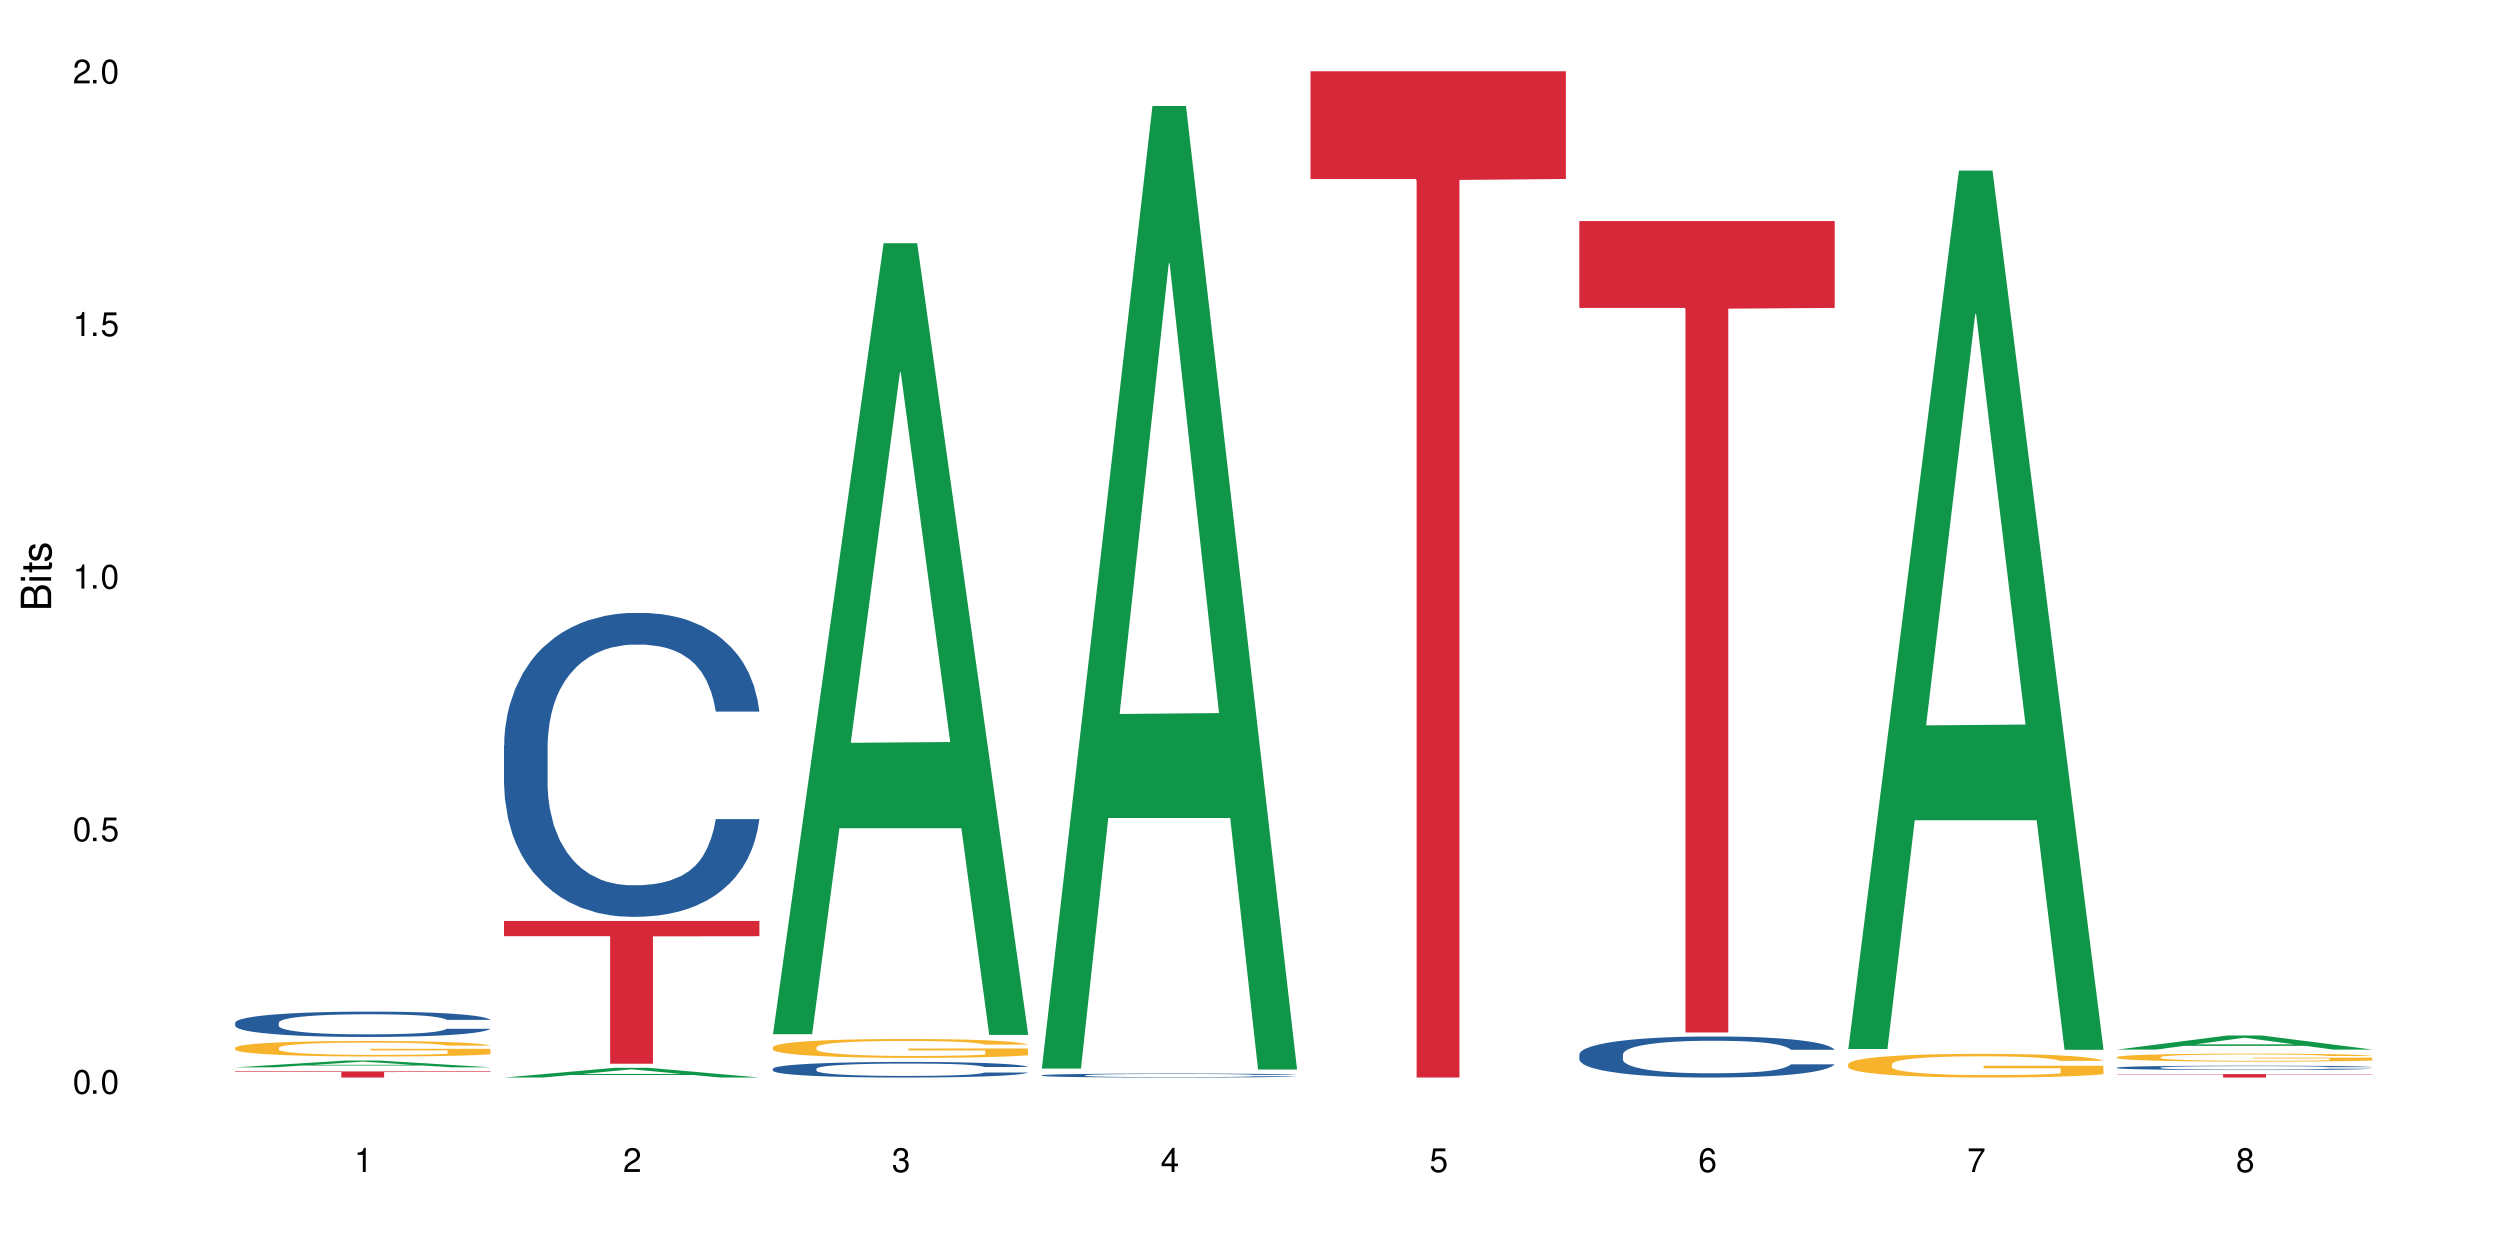
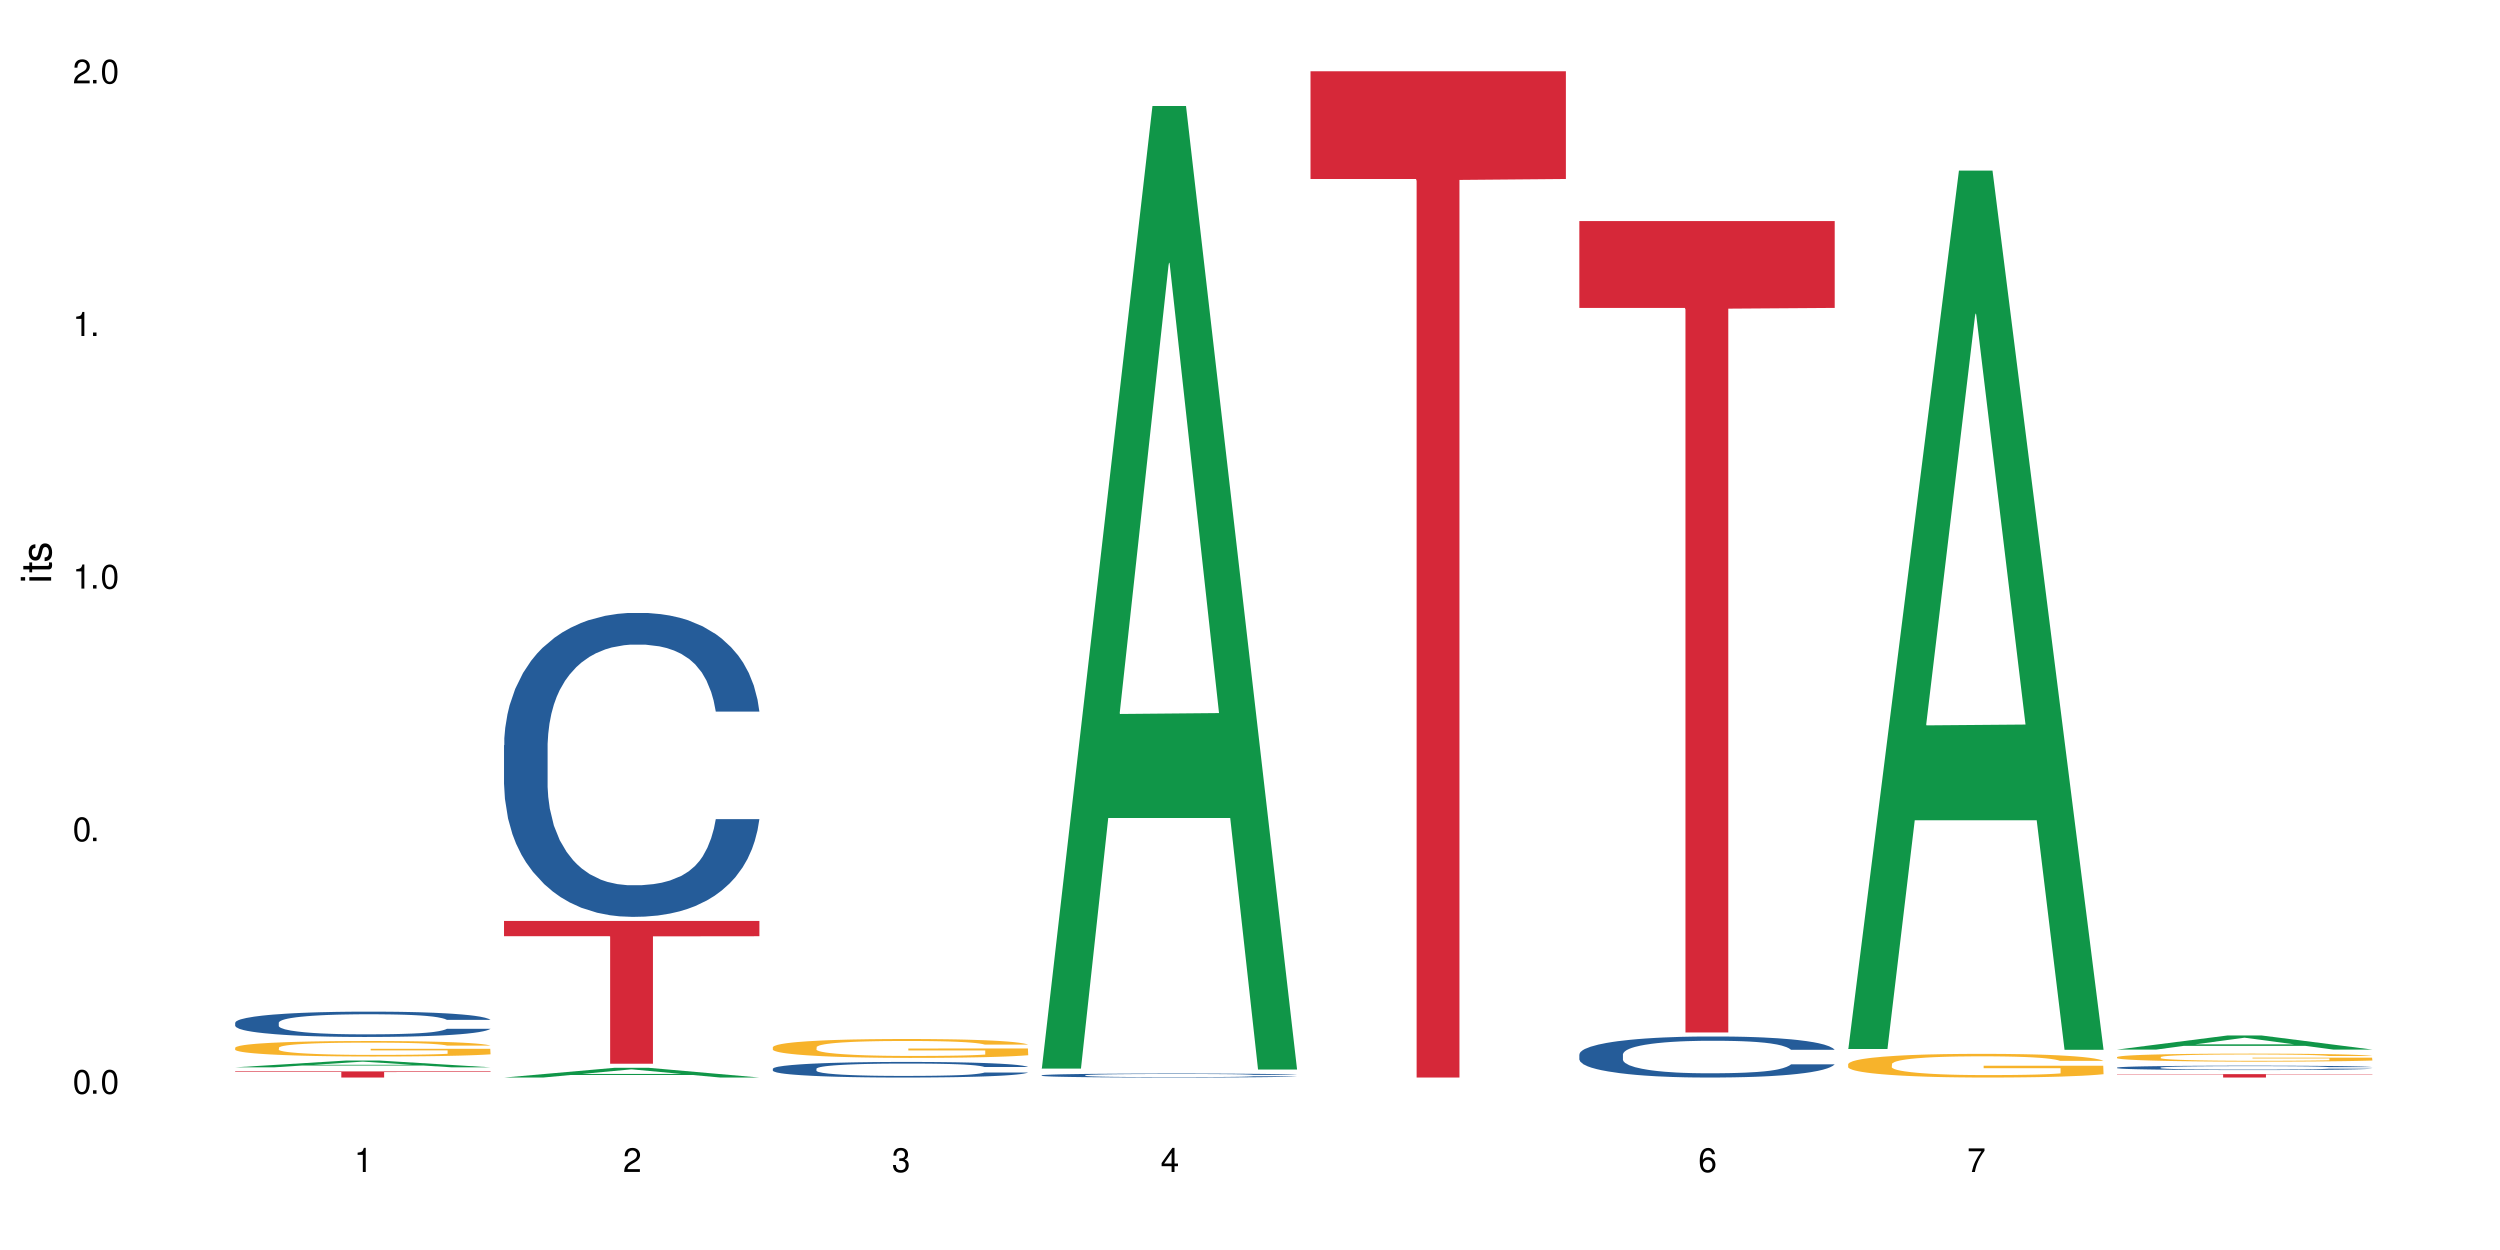
<svg xmlns="http://www.w3.org/2000/svg" xmlns:xlink="http://www.w3.org/1999/xlink" width="720" height="360" viewBox="0 0 720 360">
  <defs>
    <g>
      <g id="glyph-0-0">
</g>
      <g id="glyph-0-1">
        <path d="M 2.641 -6.938 C 2 -6.938 1.422 -6.656 1.078 -6.172 C 0.641 -5.562 0.406 -4.641 0.406 -3.359 C 0.406 -1.016 1.188 0.219 2.641 0.219 C 4.078 0.219 4.859 -1.016 4.859 -3.297 C 4.859 -4.641 4.656 -5.547 4.203 -6.172 C 3.844 -6.656 3.281 -6.938 2.641 -6.938 Z M 2.641 -6.188 C 3.547 -6.188 4 -5.25 4 -3.375 C 4 -1.406 3.562 -0.484 2.625 -0.484 C 1.734 -0.484 1.281 -1.438 1.281 -3.344 C 1.281 -5.25 1.734 -6.188 2.641 -6.188 Z M 2.641 -6.188 " />
      </g>
      <g id="glyph-0-2">
        <path d="M 1.828 -1 L 0.828 -1 L 0.828 0 L 1.828 0 Z M 1.828 -1 " />
      </g>
      <g id="glyph-0-3">
-         <path d="M 4.562 -6.797 L 1.062 -6.797 L 0.547 -3.094 L 1.328 -3.094 C 1.719 -3.562 2.047 -3.734 2.578 -3.734 C 3.484 -3.734 4.062 -3.109 4.062 -2.094 C 4.062 -1.125 3.484 -0.531 2.578 -0.531 C 1.828 -0.531 1.375 -0.906 1.188 -1.672 L 0.328 -1.672 C 0.453 -1.109 0.547 -0.844 0.75 -0.594 C 1.125 -0.078 1.828 0.219 2.594 0.219 C 3.969 0.219 4.922 -0.781 4.922 -2.219 C 4.922 -3.562 4.031 -4.484 2.719 -4.484 C 2.25 -4.484 1.859 -4.359 1.469 -4.062 L 1.734 -5.969 L 4.562 -5.969 Z M 4.562 -6.797 " />
-       </g>
+         </g>
      <g id="glyph-0-4">
        <path d="M 2.484 -4.938 L 2.484 0 L 3.328 0 L 3.328 -6.938 L 2.766 -6.938 C 2.469 -5.875 2.281 -5.734 0.984 -5.562 L 0.984 -4.938 Z M 2.484 -4.938 " />
      </g>
      <g id="glyph-0-5">
        <path d="M 4.859 -0.828 L 1.281 -0.828 C 1.359 -1.406 1.672 -1.781 2.5 -2.281 L 3.469 -2.828 C 4.406 -3.344 4.906 -4.062 4.906 -4.906 C 4.906 -5.484 4.672 -6.031 4.266 -6.406 C 3.859 -6.766 3.375 -6.938 2.719 -6.938 C 1.859 -6.938 1.219 -6.625 0.844 -6.031 C 0.609 -5.672 0.5 -5.234 0.484 -4.531 L 1.328 -4.531 C 1.359 -5.016 1.406 -5.281 1.531 -5.516 C 1.75 -5.938 2.188 -6.203 2.703 -6.203 C 3.469 -6.203 4.031 -5.641 4.031 -4.891 C 4.031 -4.344 3.719 -3.859 3.125 -3.516 L 2.234 -3 C 0.812 -2.172 0.406 -1.531 0.328 -0.016 L 4.859 -0.016 Z M 4.859 -0.828 " />
      </g>
      <g id="glyph-0-6">
        <path d="M 2.125 -3.188 L 2.578 -3.188 C 3.5 -3.188 3.984 -2.766 3.984 -1.922 C 3.984 -1.062 3.469 -0.531 2.594 -0.531 C 1.656 -0.531 1.203 -1 1.156 -2.016 L 0.312 -2.016 C 0.344 -1.453 0.438 -1.094 0.609 -0.781 C 0.953 -0.109 1.625 0.219 2.547 0.219 C 3.953 0.219 4.859 -0.625 4.859 -1.938 C 4.859 -2.828 4.516 -3.297 3.703 -3.594 C 4.344 -3.844 4.656 -4.328 4.656 -5.031 C 4.656 -6.219 3.875 -6.938 2.578 -6.938 C 1.203 -6.938 0.484 -6.172 0.453 -4.703 L 1.297 -4.703 C 1.312 -5.125 1.344 -5.359 1.453 -5.578 C 1.641 -5.969 2.062 -6.203 2.594 -6.203 C 3.344 -6.203 3.797 -5.75 3.797 -5 C 3.797 -4.516 3.609 -4.219 3.25 -4.047 C 3.016 -3.953 2.703 -3.922 2.125 -3.906 Z M 2.125 -3.188 " />
      </g>
      <g id="glyph-0-7">
        <path d="M 3.141 -1.672 L 3.141 0 L 3.984 0 L 3.984 -1.672 L 4.984 -1.672 L 4.984 -2.438 L 3.984 -2.438 L 3.984 -6.938 L 3.359 -6.938 L 0.266 -2.578 L 0.266 -1.672 Z M 3.141 -2.438 L 1 -2.438 L 3.141 -5.5 Z M 3.141 -2.438 " />
      </g>
      <g id="glyph-0-8">
        <path d="M 4.781 -5.125 C 4.609 -6.266 3.891 -6.938 2.844 -6.938 C 2.094 -6.938 1.422 -6.578 1.031 -5.953 C 0.594 -5.266 0.406 -4.422 0.406 -3.172 C 0.406 -2 0.578 -1.25 0.984 -0.641 C 1.359 -0.078 1.953 0.219 2.703 0.219 C 3.984 0.219 4.922 -0.75 4.922 -2.094 C 4.922 -3.375 4.062 -4.281 2.844 -4.281 C 2.172 -4.281 1.641 -4.031 1.281 -3.516 C 1.281 -5.234 1.828 -6.188 2.797 -6.188 C 3.391 -6.188 3.797 -5.797 3.938 -5.125 Z M 2.734 -3.531 C 3.547 -3.531 4.062 -2.953 4.062 -2.031 C 4.062 -1.156 3.484 -0.531 2.703 -0.531 C 1.922 -0.531 1.328 -1.188 1.328 -2.078 C 1.328 -2.938 1.906 -3.531 2.734 -3.531 Z M 2.734 -3.531 " />
      </g>
      <g id="glyph-0-9">
        <path d="M 4.984 -6.797 L 0.438 -6.797 L 0.438 -5.969 L 4.109 -5.969 C 2.5 -3.656 1.828 -2.234 1.328 0 L 2.219 0 C 2.594 -2.172 3.453 -4.047 4.984 -6.094 Z M 4.984 -6.797 " />
      </g>
      <g id="glyph-0-10">
-         <path d="M 3.75 -3.656 C 4.469 -4.094 4.688 -4.438 4.688 -5.078 C 4.688 -6.172 3.844 -6.938 2.641 -6.938 C 1.438 -6.938 0.594 -6.172 0.594 -5.094 C 0.594 -4.438 0.812 -4.094 1.516 -3.656 C 0.734 -3.266 0.359 -2.703 0.359 -1.922 C 0.359 -0.656 1.281 0.219 2.641 0.219 C 3.984 0.219 4.922 -0.656 4.922 -1.922 C 4.922 -2.703 4.531 -3.266 3.75 -3.656 Z M 2.641 -6.188 C 3.359 -6.188 3.812 -5.75 3.812 -5.062 C 3.812 -4.406 3.344 -3.984 2.641 -3.984 C 1.922 -3.984 1.453 -4.406 1.453 -5.078 C 1.453 -5.75 1.922 -6.188 2.641 -6.188 Z M 2.641 -3.266 C 3.484 -3.266 4.062 -2.719 4.062 -1.906 C 4.062 -1.078 3.484 -0.531 2.625 -0.531 C 1.797 -0.531 1.219 -1.094 1.219 -1.906 C 1.219 -2.719 1.781 -3.266 2.641 -3.266 Z M 2.641 -3.266 " />
-       </g>
+         </g>
      <g id="glyph-1-0">
</g>
      <g id="glyph-1-1">
-         <path d="M 0 -0.953 L 0 -4.891 C 0 -5.719 -0.234 -6.344 -0.734 -6.797 C -1.188 -7.234 -1.812 -7.469 -2.5 -7.469 C -3.547 -7.469 -4.188 -7 -4.625 -5.875 C -4.984 -6.688 -5.625 -7.094 -6.531 -7.094 C -7.172 -7.094 -7.734 -6.859 -8.141 -6.391 C -8.562 -5.922 -8.75 -5.344 -8.75 -4.5 L -8.75 -0.953 Z M -4.984 -2.062 L -7.766 -2.062 L -7.766 -4.219 C -7.766 -4.844 -7.688 -5.203 -7.453 -5.5 C -7.219 -5.812 -6.859 -5.969 -6.375 -5.969 C -5.891 -5.969 -5.531 -5.812 -5.297 -5.5 C -5.062 -5.203 -4.984 -4.844 -4.984 -4.219 Z M -0.984 -2.062 L -4 -2.062 L -4 -4.781 C -4 -5.766 -3.438 -6.359 -2.484 -6.359 C -1.547 -6.359 -0.984 -5.766 -0.984 -4.781 Z M -0.984 -2.062 " />
-       </g>
+         </g>
      <g id="glyph-1-2">
        <path d="M -6.281 -1.797 L -6.281 -0.797 L 0 -0.797 L 0 -1.797 Z M -8.75 -1.797 L -8.75 -0.797 L -7.484 -0.797 L -7.484 -1.797 Z M -8.75 -1.797 " />
      </g>
      <g id="glyph-1-3">
        <path d="M -6.281 -3.047 L -6.281 -2.016 L -8.016 -2.016 L -8.016 -1.016 L -6.281 -1.016 L -6.281 -0.172 L -5.469 -0.172 L -5.469 -1.016 L -0.719 -1.016 C -0.078 -1.016 0.281 -1.453 0.281 -2.234 C 0.281 -2.5 0.25 -2.719 0.188 -3.047 L -0.641 -3.047 C -0.609 -2.906 -0.594 -2.766 -0.594 -2.562 C -0.594 -2.141 -0.719 -2.016 -1.156 -2.016 L -5.469 -2.016 L -5.469 -3.047 Z M -6.281 -3.047 " />
      </g>
      <g id="glyph-1-4">
        <path d="M -4.531 -5.25 C -5.766 -5.25 -6.469 -4.422 -6.469 -2.969 C -6.469 -1.516 -5.719 -0.562 -4.547 -0.562 C -3.562 -0.562 -3.094 -1.062 -2.734 -2.562 L -2.516 -3.484 C -2.344 -4.188 -2.094 -4.469 -1.641 -4.469 C -1.047 -4.469 -0.641 -3.875 -0.641 -3 C -0.641 -2.453 -0.797 -2 -1.062 -1.75 C -1.25 -1.594 -1.422 -1.531 -1.875 -1.469 L -1.875 -0.406 C -0.422 -0.453 0.281 -1.266 0.281 -2.922 C 0.281 -4.5 -0.5 -5.516 -1.719 -5.516 C -2.656 -5.516 -3.172 -4.984 -3.469 -3.734 L -3.703 -2.766 C -3.891 -1.953 -4.156 -1.609 -4.594 -1.609 C -5.188 -1.609 -5.547 -2.125 -5.547 -2.938 C -5.547 -3.75 -5.203 -4.172 -4.531 -4.203 Z M -4.531 -5.25 " />
      </g>
    </g>
  </defs>
  <rect x="-72" y="-36" width="864" height="432" fill="rgb(100%, 100%, 100%)" fill-opacity="1" />
  <path fill-rule="nonzero" fill="rgb(6.275%, 58.824%, 28.235%)" fill-opacity="1" d="M 67.73 307.387 L 67.809 307.387 L 99.637 305.438 L 109.301 305.438 L 141.281 307.391 L 130.047 307.391 L 122.031 306.879 L 86.906 306.879 L 79.047 307.387 L 67.73 307.387 L 90.285 306.668 L 118.809 306.668 L 104.586 305.758 L 104.43 305.754 L 104.27 305.762 L 90.207 306.668 L 90.285 306.668 Z M 67.73 307.387 " />
  <path fill-rule="nonzero" fill="rgb(14.51%, 36.078%, 60%)" fill-opacity="1" d="M 67.73 294.527 L 67.82 294.52 L 67.82 294.359 L 68.09 294.109 L 68.719 293.789 L 69.344 293.566 L 70.961 293.176 L 73.203 292.793 L 75.535 292.5 L 77.238 292.328 L 78.766 292.195 L 82.262 291.949 L 84.504 291.82 L 86.926 291.707 L 89.887 291.594 L 92.039 291.527 L 96.883 291.422 L 100.469 291.375 L 103.25 291.355 L 109.262 291.355 L 112.848 291.383 L 115.449 291.414 L 118.32 291.469 L 120.742 291.527 L 124.957 291.676 L 128.727 291.863 L 130.43 291.969 L 133.121 292.176 L 135.184 292.375 L 136.617 292.547 L 138.234 292.793 L 139.668 293.094 L 140.746 293.434 L 141.281 293.723 L 128.727 293.723 L 128.098 293.453 L 127.379 293.25 L 126.035 292.977 L 124.688 292.781 L 122.805 292.59 L 121.102 292.461 L 118.77 292.336 L 116.707 292.254 L 114.555 292.195 L 112.488 292.156 L 108.543 292.113 L 103.969 292.113 L 102.266 292.129 L 98.766 292.184 L 96.883 292.227 L 94.191 292.32 L 92.309 292.41 L 90.066 292.543 L 88.539 292.656 L 86.656 292.828 L 85.312 292.98 L 83.785 293.203 L 82.891 293.367 L 82.082 293.555 L 81.363 293.773 L 80.828 294.008 L 80.469 294.254 L 80.289 294.496 L 80.289 295.527 L 80.469 295.77 L 80.918 296.047 L 82.082 296.453 L 83.785 296.809 L 85.762 297.086 L 87.645 297.289 L 88.719 297.379 L 90.156 297.488 L 92.398 297.621 L 95.629 297.754 L 97.512 297.809 L 100.383 297.859 L 103.34 297.887 L 107.289 297.887 L 110.785 297.859 L 113.117 297.828 L 115.539 297.773 L 118.859 297.66 L 120.922 297.555 L 122.715 297.426 L 124.062 297.301 L 124.957 297.195 L 126.305 296.988 L 127.379 296.762 L 128.188 296.527 L 128.727 296.301 L 141.281 296.301 L 140.746 296.566 L 139.938 296.828 L 139.129 297.02 L 137.875 297.254 L 136.441 297.461 L 134.375 297.695 L 132.672 297.848 L 130.43 298.016 L 128.367 298.141 L 126.125 298.254 L 122.805 298.387 L 120.652 298.453 L 118.32 298.516 L 115.539 298.566 L 112.043 298.613 L 108.273 298.641 L 104.777 298.648 L 101.008 298.633 L 98.227 298.605 L 94.551 298.547 L 89.977 298.426 L 86.656 298.301 L 84.055 298.172 L 81.812 298.039 L 79.301 297.859 L 76.074 297.566 L 74.098 297.34 L 72.754 297.152 L 71.23 296.895 L 70.152 296.66 L 68.898 296.289 L 68 295.812 L 67.73 295.449 Z M 67.73 294.527 " />
  <path fill-rule="nonzero" fill="rgb(96.863%, 70.196%, 16.863%)" fill-opacity="1" d="M 67.73 301.723 L 67.82 301.719 L 67.82 301.637 L 68.18 301.453 L 69.078 301.199 L 70.242 300.992 L 71.5 300.832 L 72.305 300.746 L 73.652 300.621 L 74.816 300.531 L 77.777 300.348 L 81.543 300.18 L 83.609 300.105 L 85.941 300.035 L 89.258 299.957 L 90.785 299.93 L 95.449 299.863 L 100.738 299.824 L 106.57 299.812 L 109.262 299.816 L 112.938 299.832 L 117.961 299.875 L 120.832 299.918 L 123.074 299.957 L 125.406 300.012 L 128.277 300.094 L 130.969 300.191 L 133.121 300.289 L 135.273 300.41 L 137.066 300.539 L 138.594 300.684 L 139.938 300.855 L 140.746 300.996 L 141.281 301.141 L 128.816 301.141 L 128.098 300.996 L 127.289 300.887 L 125.945 300.754 L 124.598 300.656 L 123.254 300.578 L 120.742 300.473 L 118.59 300.406 L 115.898 300.348 L 113.297 300.312 L 110.336 300.289 L 108.543 300.281 L 103.789 300.281 L 99.484 300.309 L 96.973 300.34 L 95.18 300.375 L 92.668 300.434 L 91.141 300.484 L 90.246 300.516 L 87.555 300.645 L 85.762 300.758 L 84.773 300.836 L 83.52 300.957 L 82.621 301.066 L 81.633 301.23 L 81.098 301.352 L 80.379 301.629 L 80.289 302.363 L 80.559 302.52 L 81.098 302.684 L 81.812 302.832 L 82.891 302.988 L 83.965 303.105 L 85.852 303.266 L 87.465 303.371 L 88.719 303.438 L 91.141 303.551 L 92.129 303.586 L 94.461 303.66 L 96.883 303.715 L 99.844 303.766 L 102.086 303.789 L 105.672 303.809 L 110.246 303.809 L 115.629 303.785 L 119.039 303.754 L 121.371 303.719 L 122.895 303.691 L 124.777 303.648 L 126.125 303.605 L 127.379 303.562 L 128.906 303.492 L 128.906 302.52 L 106.75 302.516 L 106.75 302.059 L 141.195 302.055 L 141.281 303.648 L 139.398 303.758 L 137.066 303.863 L 134.824 303.945 L 132.492 304.016 L 129.176 304.09 L 126.484 304.141 L 122.355 304.199 L 118.59 304.234 L 114.645 304.258 L 111.145 304.27 L 107.02 304.273 L 103.34 304.266 L 99.395 304.242 L 96.254 304.211 L 93.383 304.168 L 90.516 304.117 L 86.926 304.031 L 84.594 303.961 L 82.172 303.875 L 79.75 303.773 L 77.598 303.664 L 76.164 303.578 L 74.727 303.48 L 73.203 303.359 L 71.766 303.219 L 70.691 303.094 L 69.703 302.949 L 68.988 302.816 L 68.27 302.633 L 67.91 302.484 L 67.73 302.359 Z M 67.73 301.723 " />
  <path fill-rule="nonzero" fill="rgb(83.922%, 15.686%, 22.353%)" fill-opacity="1" d="M 67.73 308.555 L 141.281 308.555 L 141.281 308.742 L 110.629 308.746 L 110.629 310.332 L 98.297 310.332 L 98.297 308.746 L 98.117 308.742 L 67.73 308.742 Z M 67.73 308.555 " />
  <path fill-rule="nonzero" fill="rgb(6.275%, 58.824%, 28.235%)" fill-opacity="1" d="M 145.156 310.328 L 145.234 310.328 L 177.059 307.52 L 186.723 307.52 L 218.707 310.332 L 207.469 310.332 L 199.453 309.598 L 164.328 309.598 L 156.469 310.328 L 145.156 310.328 L 167.707 309.297 L 196.23 309.293 L 182.008 307.98 L 181.852 307.977 L 181.695 307.984 L 167.629 309.293 L 167.707 309.297 Z M 145.156 310.328 " />
  <path fill-rule="nonzero" fill="rgb(14.51%, 36.078%, 60%)" fill-opacity="1" d="M 145.156 214.629 L 145.242 214.547 L 145.242 212.629 L 145.512 209.59 L 146.141 205.75 L 146.77 203.109 L 148.383 198.391 L 150.625 193.828 L 152.957 190.309 L 154.664 188.23 L 156.188 186.629 L 159.684 183.672 L 161.93 182.148 L 164.352 180.789 L 167.309 179.43 L 169.461 178.629 L 174.305 177.352 L 177.895 176.789 L 180.676 176.551 L 186.684 176.551 L 190.273 176.871 L 192.875 177.27 L 195.742 177.91 L 198.164 178.629 L 202.383 180.391 L 206.148 182.629 L 207.852 183.91 L 210.543 186.391 L 212.605 188.789 L 214.043 190.871 L 215.656 193.828 L 217.094 197.43 L 218.168 201.508 L 218.707 204.949 L 206.148 204.949 L 205.52 201.75 L 204.805 199.27 L 203.457 195.988 L 202.113 193.668 L 200.23 191.352 L 198.523 189.828 L 196.191 188.309 L 194.129 187.352 L 191.977 186.629 L 189.914 186.148 L 185.969 185.672 L 181.391 185.672 L 179.688 185.832 L 176.191 186.469 L 174.305 187.031 L 171.613 188.148 L 169.73 189.191 L 167.488 190.789 L 165.965 192.148 L 164.082 194.23 L 162.734 196.07 L 161.211 198.711 L 160.312 200.711 L 159.508 202.949 L 158.789 205.59 L 158.25 208.391 L 157.891 211.348 L 157.711 214.23 L 157.711 226.629 L 157.891 229.508 L 158.34 232.867 L 159.508 237.746 L 161.211 241.988 L 163.184 245.348 L 165.066 247.746 L 166.145 248.867 L 167.578 250.148 L 169.82 251.746 L 173.051 253.348 L 174.934 253.988 L 177.805 254.625 L 180.766 254.945 L 184.711 254.945 L 188.211 254.625 L 190.543 254.227 L 192.965 253.586 L 196.281 252.227 L 198.344 250.945 L 200.141 249.426 L 201.484 247.906 L 202.383 246.629 L 203.727 244.148 L 204.805 241.426 L 205.609 238.629 L 206.148 235.906 L 218.707 235.906 L 218.168 239.109 L 217.359 242.227 L 216.555 244.547 L 215.297 247.348 L 213.863 249.828 L 211.801 252.625 L 210.094 254.465 L 207.852 256.465 L 205.789 257.988 L 203.547 259.348 L 200.23 260.945 L 198.074 261.746 L 195.742 262.465 L 192.965 263.105 L 189.465 263.668 L 185.699 263.984 L 182.199 264.066 L 178.434 263.906 L 175.652 263.586 L 171.973 262.867 L 167.398 261.426 L 164.082 259.906 L 161.48 258.387 L 159.238 256.785 L 156.727 254.625 L 153.496 251.105 L 151.523 248.387 L 150.176 246.148 L 148.652 243.027 L 147.574 240.227 L 146.32 235.746 L 145.422 230.066 L 145.156 225.668 Z M 145.156 214.629 " />
  <path fill-rule="nonzero" fill="rgb(83.922%, 15.686%, 22.353%)" fill-opacity="1" d="M 145.156 265.23 L 218.707 265.23 L 218.707 269.633 L 188.051 269.672 L 188.051 306.355 L 175.719 306.355 L 175.719 269.711 L 175.539 269.633 L 145.156 269.633 Z M 145.156 265.23 " />
-   <path fill-rule="nonzero" fill="rgb(6.275%, 58.824%, 28.235%)" fill-opacity="1" d="M 222.578 297.852 L 222.656 297.641 L 254.48 70.043 L 264.148 70.043 L 296.129 298.066 L 284.895 298.066 L 276.879 238.547 L 241.75 238.547 L 233.895 297.852 L 222.578 297.852 L 245.129 213.922 L 273.656 213.707 L 259.434 107.297 L 259.273 107.082 L 259.117 107.727 L 245.051 213.707 L 245.129 213.922 Z M 222.578 297.852 " />
  <path fill-rule="nonzero" fill="rgb(14.51%, 36.078%, 60%)" fill-opacity="1" d="M 222.578 307.793 L 222.668 307.789 L 222.668 307.691 L 222.938 307.535 L 223.562 307.34 L 224.191 307.203 L 225.809 306.961 L 228.051 306.727 L 230.383 306.547 L 232.086 306.438 L 233.609 306.355 L 237.109 306.203 L 239.352 306.125 L 241.773 306.059 L 244.734 305.988 L 246.887 305.945 L 251.73 305.879 L 255.316 305.852 L 258.098 305.84 L 264.109 305.84 L 267.695 305.855 L 270.297 305.875 L 273.168 305.91 L 275.59 305.945 L 279.805 306.035 L 283.57 306.152 L 285.277 306.219 L 287.969 306.344 L 290.031 306.469 L 291.465 306.574 L 293.082 306.727 L 294.516 306.91 L 295.59 307.121 L 296.129 307.297 L 283.57 307.297 L 282.945 307.133 L 282.227 307.004 L 280.883 306.836 L 279.535 306.719 L 277.652 306.598 L 275.949 306.52 L 273.617 306.441 L 271.551 306.395 L 269.398 306.355 L 267.336 306.332 L 263.391 306.309 L 258.816 306.309 L 257.109 306.316 L 253.613 306.348 L 251.73 306.379 L 249.039 306.434 L 247.156 306.488 L 244.914 306.57 L 243.387 306.641 L 241.504 306.746 L 240.16 306.84 L 238.633 306.977 L 237.738 307.078 L 236.93 307.195 L 236.211 307.328 L 235.672 307.473 L 235.316 307.625 L 235.137 307.773 L 235.137 308.41 L 235.316 308.559 L 235.762 308.73 L 236.93 308.98 L 238.633 309.199 L 240.605 309.371 L 242.492 309.496 L 243.566 309.551 L 245.004 309.617 L 247.246 309.699 L 250.473 309.781 L 252.355 309.816 L 255.227 309.848 L 258.188 309.863 L 262.133 309.863 L 265.633 309.848 L 267.965 309.828 L 270.387 309.793 L 273.707 309.723 L 275.77 309.66 L 277.562 309.582 L 278.906 309.504 L 279.805 309.438 L 281.148 309.309 L 282.227 309.172 L 283.035 309.027 L 283.57 308.887 L 296.129 308.887 L 295.59 309.051 L 294.785 309.211 L 293.977 309.332 L 292.723 309.473 L 291.285 309.602 L 289.223 309.746 L 287.52 309.84 L 285.277 309.941 L 283.215 310.02 L 280.973 310.09 L 277.652 310.172 L 275.5 310.215 L 273.168 310.25 L 270.387 310.281 L 266.887 310.312 L 263.121 310.328 L 259.621 310.332 L 255.855 310.324 L 253.074 310.309 L 249.398 310.27 L 244.824 310.195 L 241.504 310.117 L 238.902 310.039 L 236.66 309.957 L 234.148 309.848 L 230.918 309.668 L 228.945 309.527 L 227.602 309.414 L 226.074 309.254 L 225 309.109 L 223.742 308.879 L 222.848 308.586 L 222.578 308.359 Z M 222.578 307.793 " />
  <path fill-rule="nonzero" fill="rgb(96.863%, 70.196%, 16.863%)" fill-opacity="1" d="M 222.578 301.562 L 222.668 301.559 L 222.668 301.457 L 223.027 301.234 L 223.922 300.926 L 225.09 300.672 L 226.344 300.473 L 227.152 300.371 L 228.496 300.219 L 229.664 300.109 L 232.625 299.887 L 236.391 299.68 L 238.453 299.59 L 240.785 299.504 L 244.105 299.41 L 245.629 299.375 L 250.293 299.297 L 255.586 299.246 L 261.418 299.23 L 264.109 299.234 L 267.785 299.258 L 272.809 299.312 L 275.68 299.359 L 277.922 299.41 L 280.254 299.477 L 283.125 299.574 L 285.816 299.695 L 287.969 299.812 L 290.121 299.961 L 291.914 300.121 L 293.438 300.297 L 294.785 300.504 L 295.59 300.68 L 296.129 300.852 L 283.66 300.852 L 282.945 300.68 L 282.137 300.543 L 280.793 300.379 L 279.445 300.262 L 278.102 300.164 L 275.59 300.035 L 273.438 299.957 L 270.746 299.887 L 268.145 299.844 L 265.184 299.812 L 263.391 299.805 L 258.637 299.805 L 254.332 299.836 L 251.82 299.879 L 250.023 299.918 L 247.512 299.992 L 245.988 300.051 L 245.094 300.09 L 242.402 300.246 L 240.605 300.383 L 239.621 300.48 L 238.363 300.629 L 237.469 300.762 L 236.48 300.961 L 235.941 301.109 L 235.227 301.449 L 235.137 302.344 L 235.406 302.531 L 235.941 302.734 L 236.66 302.914 L 237.738 303.105 L 238.812 303.25 L 240.695 303.441 L 242.312 303.57 L 243.566 303.656 L 245.988 303.789 L 246.977 303.836 L 249.309 303.926 L 251.73 303.992 L 254.691 304.055 L 256.934 304.082 L 260.52 304.109 L 265.094 304.109 L 270.477 304.078 L 273.887 304.039 L 276.219 304 L 277.742 303.965 L 279.625 303.91 L 280.973 303.859 L 282.227 303.805 L 283.75 303.719 L 283.75 302.531 L 261.598 302.527 L 261.598 301.969 L 296.039 301.965 L 296.129 303.91 L 294.246 304.043 L 291.914 304.172 L 289.672 304.273 L 287.34 304.355 L 284.02 304.453 L 281.328 304.512 L 277.203 304.582 L 273.438 304.625 L 269.488 304.656 L 265.992 304.672 L 261.867 304.676 L 258.188 304.664 L 254.242 304.637 L 251.102 304.594 L 248.23 304.547 L 245.359 304.48 L 241.773 304.375 L 239.441 304.293 L 237.02 304.188 L 234.598 304.062 L 232.445 303.93 L 231.008 303.824 L 229.574 303.707 L 228.051 303.555 L 226.613 303.387 L 225.539 303.234 L 224.551 303.059 L 223.832 302.895 L 223.117 302.672 L 222.758 302.492 L 222.578 302.34 Z M 222.578 301.562 " />
  <path fill-rule="nonzero" fill="rgb(6.275%, 58.824%, 28.235%)" fill-opacity="1" d="M 300 307.762 L 300.078 307.5 L 331.906 30.535 L 341.57 30.535 L 373.555 308.02 L 362.316 308.02 L 354.301 235.586 L 319.176 235.586 L 311.316 307.762 L 300 307.762 L 322.555 205.625 L 351.078 205.363 L 336.855 75.871 L 336.699 75.609 L 336.543 76.391 L 322.477 205.363 L 322.555 205.625 Z M 300 307.762 " />
  <path fill-rule="nonzero" fill="rgb(14.51%, 36.078%, 60%)" fill-opacity="1" d="M 300 309.684 L 300.09 309.684 L 300.09 309.656 L 300.359 309.617 L 300.988 309.566 L 301.617 309.535 L 303.23 309.473 L 305.473 309.41 L 307.805 309.367 L 309.508 309.34 L 311.035 309.316 L 314.531 309.277 L 316.773 309.258 L 319.195 309.242 L 322.156 309.223 L 324.309 309.211 L 329.152 309.195 L 332.742 309.188 L 335.52 309.184 L 341.531 309.184 L 345.117 309.188 L 347.719 309.195 L 350.59 309.203 L 353.012 309.211 L 357.227 309.234 L 360.996 309.266 L 362.699 309.281 L 365.391 309.312 L 367.453 309.344 L 368.891 309.371 L 370.504 309.41 L 371.938 309.457 L 373.016 309.512 L 373.555 309.559 L 360.996 309.559 L 360.367 309.516 L 359.648 309.484 L 358.305 309.441 L 356.961 309.41 L 355.074 309.379 L 353.371 309.359 L 351.039 309.34 L 348.977 309.328 L 346.824 309.316 L 344.762 309.312 L 340.812 309.305 L 336.238 309.305 L 334.535 309.309 L 331.035 309.316 L 329.152 309.324 L 326.461 309.336 L 324.578 309.352 L 322.336 309.371 L 320.812 309.391 L 318.926 309.418 L 317.582 309.441 L 316.059 309.477 L 315.16 309.5 L 314.352 309.531 L 313.637 309.566 L 313.098 309.602 L 312.738 309.641 L 312.559 309.68 L 312.559 309.84 L 312.738 309.879 L 313.188 309.922 L 314.352 309.988 L 316.059 310.043 L 318.031 310.086 L 319.914 310.117 L 320.992 310.133 L 322.426 310.148 L 324.668 310.172 L 327.898 310.191 L 329.781 310.199 L 332.652 310.207 L 335.609 310.215 L 339.559 310.215 L 343.055 310.207 L 345.387 310.203 L 347.809 310.195 L 351.129 310.176 L 353.191 310.16 L 354.984 310.141 L 356.332 310.121 L 357.227 310.105 L 358.574 310.07 L 359.648 310.035 L 360.457 310 L 360.996 309.965 L 373.555 309.965 L 373.016 310.004 L 372.207 310.047 L 371.402 310.078 L 370.145 310.113 L 368.711 310.145 L 366.645 310.184 L 364.941 310.207 L 362.699 310.234 L 360.637 310.254 L 358.395 310.27 L 355.074 310.293 L 352.922 310.301 L 350.59 310.312 L 347.809 310.32 L 344.312 310.328 L 340.543 310.332 L 333.277 310.332 L 330.5 310.324 L 326.82 310.316 L 322.246 310.297 L 318.926 310.277 L 316.324 310.258 L 314.082 310.238 L 311.57 310.207 L 308.344 310.164 L 306.371 310.125 L 305.023 310.098 L 303.5 310.059 L 302.422 310.02 L 301.168 309.961 L 300.27 309.887 L 300 309.828 Z M 300 309.684 " />
  <path fill-rule="nonzero" fill="rgb(83.922%, 15.686%, 22.353%)" fill-opacity="1" d="M 377.426 20.527 L 450.977 20.527 L 450.977 51.547 L 420.324 51.82 L 420.324 310.332 L 407.988 310.332 L 407.988 52.094 L 407.809 51.547 L 377.426 51.547 Z M 377.426 20.527 " />
  <path fill-rule="nonzero" fill="rgb(14.51%, 36.078%, 60%)" fill-opacity="1" d="M 454.848 303.656 L 454.938 303.645 L 454.938 303.383 L 455.207 302.973 L 455.836 302.453 L 456.461 302.098 L 458.078 301.461 L 460.32 300.844 L 462.652 300.371 L 464.355 300.09 L 465.879 299.871 L 469.379 299.473 L 471.621 299.266 L 474.043 299.082 L 477.004 298.898 L 479.156 298.793 L 484 298.617 L 487.586 298.543 L 490.367 298.512 L 496.379 298.512 L 499.965 298.555 L 502.566 298.609 L 505.438 298.695 L 507.859 298.793 L 512.074 299.031 L 515.844 299.332 L 517.547 299.504 L 520.238 299.84 L 522.301 300.164 L 523.734 300.445 L 525.352 300.844 L 526.785 301.332 L 527.863 301.883 L 528.398 302.348 L 515.844 302.348 L 515.215 301.914 L 514.496 301.578 L 513.152 301.137 L 511.805 300.824 L 509.922 300.512 L 508.219 300.305 L 505.887 300.098 L 503.824 299.969 L 501.672 299.871 L 499.605 299.809 L 495.66 299.742 L 491.086 299.742 L 489.383 299.766 L 485.883 299.852 L 484 299.926 L 481.309 300.078 L 479.426 300.219 L 477.184 300.434 L 475.656 300.617 L 473.773 300.898 L 472.43 301.148 L 470.902 301.504 L 470.008 301.773 L 469.199 302.078 L 468.48 302.434 L 467.945 302.812 L 467.586 303.211 L 467.406 303.602 L 467.406 305.273 L 467.586 305.664 L 468.035 306.117 L 469.199 306.777 L 470.902 307.352 L 472.879 307.805 L 474.762 308.129 L 475.836 308.281 L 477.273 308.453 L 479.516 308.668 L 482.742 308.883 L 484.629 308.973 L 487.496 309.059 L 490.457 309.102 L 494.406 309.102 L 497.902 309.059 L 500.234 309.004 L 502.656 308.918 L 505.977 308.734 L 508.039 308.559 L 509.832 308.355 L 511.18 308.148 L 512.074 307.977 L 513.422 307.641 L 514.496 307.273 L 515.305 306.895 L 515.844 306.527 L 528.398 306.527 L 527.863 306.961 L 527.055 307.383 L 526.246 307.695 L 524.992 308.074 L 523.555 308.41 L 521.492 308.789 L 519.789 309.035 L 517.547 309.305 L 515.484 309.512 L 513.242 309.695 L 509.922 309.91 L 507.77 310.02 L 505.438 310.117 L 502.656 310.203 L 499.16 310.277 L 495.391 310.32 L 491.895 310.332 L 488.125 310.312 L 485.344 310.27 L 481.668 310.172 L 477.094 309.977 L 473.773 309.77 L 471.172 309.566 L 468.93 309.348 L 466.418 309.059 L 463.191 308.582 L 461.215 308.215 L 459.871 307.91 L 458.348 307.492 L 457.27 307.113 L 456.016 306.508 L 455.117 305.738 L 454.848 305.145 Z M 454.848 303.656 " />
  <path fill-rule="nonzero" fill="rgb(83.922%, 15.686%, 22.353%)" fill-opacity="1" d="M 454.848 63.66 L 528.398 63.66 L 528.398 88.676 L 497.746 88.895 L 497.746 297.348 L 485.414 297.348 L 485.414 89.113 L 485.234 88.676 L 454.848 88.676 Z M 454.848 63.66 " />
  <path fill-rule="nonzero" fill="rgb(6.275%, 58.824%, 28.235%)" fill-opacity="1" d="M 532.27 302.109 L 532.352 301.871 L 564.176 49.129 L 573.84 49.129 L 605.824 302.344 L 594.586 302.344 L 586.57 236.246 L 551.445 236.246 L 543.586 302.109 L 532.27 302.109 L 554.824 208.906 L 583.348 208.668 L 569.125 90.5 L 568.969 90.262 L 568.812 90.977 L 554.746 208.668 L 554.824 208.906 Z M 532.27 302.109 " />
-   <path fill-rule="nonzero" fill="rgb(96.863%, 70.196%, 16.863%)" fill-opacity="1" d="M 532.27 306.434 L 532.359 306.426 L 532.359 306.301 L 532.719 306.02 L 533.617 305.633 L 534.781 305.316 L 536.039 305.066 L 536.844 304.938 L 538.191 304.75 L 539.355 304.613 L 542.316 304.332 L 546.086 304.07 L 548.148 303.957 L 550.48 303.852 L 553.797 303.734 L 555.324 303.691 L 559.988 303.59 L 565.281 303.527 L 571.109 303.508 L 573.801 303.516 L 577.48 303.539 L 582.5 303.609 L 585.371 303.672 L 587.613 303.734 L 589.945 303.816 L 592.816 303.938 L 595.508 304.09 L 597.66 304.238 L 599.812 304.426 L 601.609 304.625 L 603.133 304.844 L 604.477 305.105 L 605.285 305.324 L 605.824 305.539 L 593.355 305.539 L 592.637 305.324 L 591.832 305.156 L 590.484 304.949 L 589.141 304.801 L 587.793 304.68 L 585.281 304.52 L 583.129 304.418 L 580.438 304.332 L 577.836 304.277 L 574.879 304.238 L 573.082 304.227 L 568.328 304.227 L 564.023 304.27 L 561.512 304.32 L 559.719 304.371 L 557.207 304.461 L 555.684 304.539 L 554.785 304.586 L 552.094 304.781 L 550.301 304.953 L 549.312 305.074 L 548.059 305.262 L 547.16 305.43 L 546.176 305.676 L 545.637 305.863 L 544.918 306.289 L 544.828 307.41 L 545.098 307.648 L 545.637 307.902 L 546.355 308.125 L 547.43 308.363 L 548.508 308.543 L 550.391 308.785 L 552.004 308.949 L 553.262 309.055 L 555.684 309.223 L 556.668 309.281 L 559 309.391 L 561.422 309.48 L 564.383 309.555 L 566.625 309.59 L 570.215 309.621 L 574.789 309.621 L 580.168 309.586 L 583.578 309.535 L 585.91 309.484 L 587.434 309.441 L 589.32 309.371 L 590.664 309.309 L 591.922 309.242 L 593.445 309.137 L 593.445 307.648 L 571.289 307.641 L 571.289 306.941 L 605.734 306.938 L 605.824 309.371 L 603.941 309.543 L 601.609 309.703 L 599.363 309.828 L 597.031 309.934 L 593.715 310.051 L 591.023 310.125 L 586.898 310.215 L 583.129 310.27 L 579.184 310.309 L 575.684 310.328 L 571.559 310.332 L 567.883 310.32 L 563.934 310.281 L 560.797 310.234 L 557.926 310.172 L 555.055 310.09 L 551.465 309.957 L 549.133 309.852 L 546.711 309.723 L 544.289 309.566 L 542.137 309.398 L 540.703 309.266 L 539.266 309.117 L 537.742 308.93 L 536.309 308.719 L 535.23 308.523 L 534.246 308.309 L 533.527 308.102 L 532.809 307.82 L 532.449 307.598 L 532.27 307.402 Z M 532.27 306.434 " />
+   <path fill-rule="nonzero" fill="rgb(96.863%, 70.196%, 16.863%)" fill-opacity="1" d="M 532.27 306.434 L 532.359 306.426 L 532.359 306.301 L 532.719 306.02 L 533.617 305.633 L 534.781 305.316 L 536.039 305.066 L 536.844 304.938 L 538.191 304.75 L 539.355 304.613 L 542.316 304.332 L 546.086 304.07 L 548.148 303.957 L 550.48 303.852 L 553.797 303.734 L 555.324 303.691 L 559.988 303.59 L 565.281 303.527 L 571.109 303.508 L 573.801 303.516 L 577.48 303.539 L 582.5 303.609 L 585.371 303.672 L 587.613 303.734 L 589.945 303.816 L 592.816 303.938 L 595.508 304.09 L 597.66 304.238 L 599.812 304.426 L 601.609 304.625 L 603.133 304.844 L 604.477 305.105 L 605.285 305.324 L 605.824 305.539 L 593.355 305.539 L 592.637 305.324 L 591.832 305.156 L 590.484 304.949 L 589.141 304.801 L 587.793 304.68 L 585.281 304.52 L 583.129 304.418 L 580.438 304.332 L 577.836 304.277 L 574.879 304.238 L 573.082 304.227 L 568.328 304.227 L 564.023 304.27 L 561.512 304.32 L 559.719 304.371 L 557.207 304.461 L 555.684 304.539 L 554.785 304.586 L 552.094 304.781 L 550.301 304.953 L 549.312 305.074 L 548.059 305.262 L 547.16 305.43 L 546.176 305.676 L 545.637 305.863 L 544.918 306.289 L 544.828 307.41 L 545.098 307.648 L 545.637 307.902 L 546.355 308.125 L 547.43 308.363 L 548.508 308.543 L 550.391 308.785 L 552.004 308.949 L 553.262 309.055 L 555.684 309.223 L 556.668 309.281 L 559 309.391 L 561.422 309.48 L 564.383 309.555 L 566.625 309.59 L 570.215 309.621 L 574.789 309.621 L 580.168 309.586 L 583.578 309.535 L 585.91 309.484 L 587.434 309.441 L 589.32 309.371 L 590.664 309.309 L 591.922 309.242 L 593.445 309.137 L 593.445 307.648 L 571.289 307.641 L 571.289 306.941 L 605.734 306.938 L 605.824 309.371 L 603.941 309.543 L 601.609 309.703 L 599.363 309.828 L 593.715 310.051 L 591.023 310.125 L 586.898 310.215 L 583.129 310.27 L 579.184 310.309 L 575.684 310.328 L 571.559 310.332 L 567.883 310.32 L 563.934 310.281 L 560.797 310.234 L 557.926 310.172 L 555.055 310.09 L 551.465 309.957 L 549.133 309.852 L 546.711 309.723 L 544.289 309.566 L 542.137 309.398 L 540.703 309.266 L 539.266 309.117 L 537.742 308.93 L 536.309 308.719 L 535.23 308.523 L 534.246 308.309 L 533.527 308.102 L 532.809 307.82 L 532.449 307.598 L 532.27 307.402 Z M 532.27 306.434 " />
  <path fill-rule="nonzero" fill="rgb(6.275%, 58.824%, 28.235%)" fill-opacity="1" d="M 609.695 302.277 L 609.773 302.273 L 641.598 298.207 L 651.266 298.207 L 683.246 302.281 L 672.008 302.281 L 663.996 301.219 L 628.867 301.219 L 621.012 302.277 L 609.695 302.277 L 632.246 300.777 L 660.773 300.773 L 646.551 298.875 L 646.391 298.871 L 646.234 298.883 L 632.168 300.773 L 632.246 300.777 Z M 609.695 302.277 " />
  <path fill-rule="nonzero" fill="rgb(14.51%, 36.078%, 60%)" fill-opacity="1" d="M 609.695 307.465 L 609.785 307.465 L 609.785 307.438 L 610.055 307.395 L 610.68 307.34 L 611.309 307.301 L 612.922 307.23 L 615.164 307.164 L 617.5 307.113 L 619.203 307.086 L 620.727 307.062 L 624.227 307.02 L 626.469 306.996 L 628.891 306.977 L 631.852 306.957 L 634.004 306.945 L 638.848 306.93 L 642.434 306.918 L 651.223 306.918 L 654.812 306.922 L 657.414 306.926 L 660.285 306.938 L 662.707 306.945 L 666.922 306.973 L 670.688 307.004 L 672.395 307.023 L 675.086 307.059 L 677.148 307.094 L 678.582 307.125 L 680.195 307.164 L 681.633 307.219 L 682.707 307.277 L 683.246 307.328 L 670.688 307.328 L 670.062 307.281 L 669.344 307.246 L 667.996 307.195 L 666.652 307.164 L 664.77 307.129 L 663.066 307.109 L 660.734 307.086 L 658.668 307.074 L 656.516 307.062 L 654.453 307.055 L 650.508 307.047 L 645.934 307.047 L 644.227 307.051 L 640.73 307.059 L 638.848 307.066 L 636.156 307.082 L 634.273 307.098 L 632.027 307.121 L 630.504 307.141 L 628.621 307.172 L 627.273 307.199 L 625.75 307.238 L 624.852 307.266 L 624.047 307.297 L 623.328 307.336 L 622.789 307.375 L 622.43 307.418 L 622.254 307.461 L 622.254 307.641 L 622.43 307.68 L 622.879 307.73 L 624.047 307.801 L 625.75 307.863 L 627.723 307.91 L 629.605 307.945 L 630.684 307.961 L 632.117 307.98 L 634.363 308.004 L 637.59 308.027 L 639.473 308.035 L 642.344 308.043 L 645.305 308.047 L 649.25 308.047 L 652.75 308.043 L 655.082 308.039 L 657.504 308.027 L 660.82 308.008 L 662.887 307.992 L 664.68 307.969 L 666.023 307.945 L 666.922 307.93 L 668.266 307.895 L 669.344 307.852 L 670.152 307.812 L 670.688 307.773 L 683.246 307.773 L 682.707 307.82 L 681.902 307.863 L 681.094 307.898 L 679.84 307.938 L 678.402 307.977 L 676.34 308.016 L 674.637 308.043 L 672.395 308.07 L 670.332 308.094 L 668.086 308.113 L 664.77 308.137 L 662.617 308.148 L 660.285 308.156 L 657.504 308.168 L 654.004 308.176 L 650.238 308.18 L 642.973 308.18 L 640.191 308.172 L 636.516 308.164 L 631.941 308.141 L 628.621 308.121 L 626.02 308.098 L 623.777 308.074 L 621.266 308.043 L 618.035 307.992 L 616.062 307.953 L 614.719 307.922 L 613.191 307.875 L 612.117 307.836 L 610.859 307.77 L 609.965 307.688 L 609.695 307.625 Z M 609.695 307.465 " />
  <path fill-rule="nonzero" fill="rgb(96.863%, 70.196%, 16.863%)" fill-opacity="1" d="M 609.695 304.434 L 609.785 304.434 L 609.785 304.391 L 610.145 304.297 L 611.039 304.164 L 612.207 304.059 L 613.461 303.973 L 614.27 303.93 L 615.613 303.867 L 616.781 303.82 L 619.742 303.727 L 623.508 303.637 L 625.57 303.598 L 627.902 303.562 L 631.223 303.523 L 632.746 303.508 L 637.41 303.473 L 642.703 303.453 L 648.535 303.445 L 651.223 303.449 L 654.902 303.457 L 659.926 303.48 L 662.797 303.5 L 665.039 303.523 L 667.371 303.551 L 670.242 303.594 L 672.93 303.641 L 675.086 303.691 L 677.238 303.758 L 679.031 303.824 L 680.555 303.898 L 681.902 303.984 L 682.707 304.059 L 683.246 304.133 L 670.777 304.133 L 670.062 304.059 L 669.254 304.004 L 667.91 303.934 L 666.562 303.883 L 665.219 303.844 L 662.707 303.789 L 660.555 303.754 L 657.863 303.727 L 655.262 303.707 L 652.301 303.691 L 650.508 303.688 L 645.754 303.688 L 641.449 303.703 L 638.938 303.719 L 637.141 303.738 L 634.629 303.77 L 633.105 303.793 L 632.207 303.812 L 629.52 303.875 L 627.723 303.934 L 626.738 303.977 L 625.48 304.039 L 624.586 304.094 L 623.598 304.18 L 623.059 304.242 L 622.344 304.387 L 622.254 304.766 L 622.52 304.844 L 623.059 304.93 L 623.777 305.008 L 624.852 305.086 L 625.93 305.148 L 627.812 305.23 L 629.43 305.285 L 630.684 305.32 L 633.105 305.379 L 634.094 305.398 L 636.426 305.434 L 638.848 305.465 L 641.805 305.488 L 644.047 305.5 L 647.637 305.512 L 652.211 305.512 L 657.594 305.5 L 661 305.484 L 663.332 305.465 L 664.859 305.453 L 666.742 305.43 L 668.086 305.406 L 669.344 305.383 L 670.867 305.348 L 670.867 304.844 L 648.715 304.844 L 648.715 304.605 L 683.156 304.605 L 683.246 305.43 L 681.363 305.484 L 679.031 305.539 L 676.789 305.582 L 674.457 305.617 L 671.137 305.656 L 668.445 305.684 L 664.32 305.711 L 660.555 305.73 L 656.605 305.742 L 653.109 305.75 L 648.98 305.754 L 645.305 305.75 L 641.359 305.734 L 638.219 305.719 L 635.348 305.699 L 632.477 305.672 L 628.891 305.625 L 626.559 305.59 L 624.137 305.547 L 621.715 305.492 L 619.562 305.438 L 618.125 305.391 L 616.691 305.344 L 615.164 305.277 L 613.73 305.207 L 612.656 305.141 L 611.668 305.066 L 610.949 305 L 610.234 304.902 L 609.875 304.828 L 609.695 304.762 Z M 609.695 304.434 " />
  <path fill-rule="nonzero" fill="rgb(83.922%, 15.686%, 22.353%)" fill-opacity="1" d="M 609.695 309.344 L 683.246 309.344 L 683.246 309.449 L 652.594 309.449 L 652.594 310.332 L 640.258 310.332 L 640.258 309.453 L 640.082 309.449 L 609.695 309.449 Z M 609.695 309.344 " />
  <g fill="rgb(0%, 0%, 0%)" fill-opacity="1">
    <use xlink:href="#glyph-0-1" x="20.965" y="314.993" />
    <use xlink:href="#glyph-0-2" x="25.965" y="314.993" />
    <use xlink:href="#glyph-0-1" x="28.965" y="314.993" />
  </g>
  <g fill="rgb(0%, 0%, 0%)" fill-opacity="1">
    <use xlink:href="#glyph-0-1" x="20.965" y="242.251" />
    <use xlink:href="#glyph-0-2" x="25.965" y="242.251" />
    <use xlink:href="#glyph-0-3" x="28.965" y="242.251" />
  </g>
  <g fill="rgb(0%, 0%, 0%)" fill-opacity="1">
    <use xlink:href="#glyph-0-4" x="20.965" y="169.509" />
    <use xlink:href="#glyph-0-2" x="25.965" y="169.509" />
    <use xlink:href="#glyph-0-1" x="28.965" y="169.509" />
  </g>
  <g fill="rgb(0%, 0%, 0%)" fill-opacity="1">
    <use xlink:href="#glyph-0-4" x="20.965" y="96.767" />
    <use xlink:href="#glyph-0-2" x="25.965" y="96.767" />
    <use xlink:href="#glyph-0-3" x="28.965" y="96.767" />
  </g>
  <g fill="rgb(0%, 0%, 0%)" fill-opacity="1">
    <use xlink:href="#glyph-0-5" x="20.965" y="24.024" />
    <use xlink:href="#glyph-0-2" x="25.965" y="24.024" />
    <use xlink:href="#glyph-0-1" x="28.965" y="24.024" />
  </g>
  <g fill="rgb(0%, 0%, 0%)" fill-opacity="1">
    <use xlink:href="#glyph-0-4" x="102.008" y="337.532" />
  </g>
  <g fill="rgb(0%, 0%, 0%)" fill-opacity="1">
    <use xlink:href="#glyph-0-5" x="179.43" y="337.532" />
  </g>
  <g fill="rgb(0%, 0%, 0%)" fill-opacity="1">
    <use xlink:href="#glyph-0-6" x="256.855" y="337.532" />
  </g>
  <g fill="rgb(0%, 0%, 0%)" fill-opacity="1">
    <use xlink:href="#glyph-0-7" x="334.277" y="337.532" />
  </g>
  <g fill="rgb(0%, 0%, 0%)" fill-opacity="1">
    <use xlink:href="#glyph-0-3" x="411.699" y="337.532" />
  </g>
  <g fill="rgb(0%, 0%, 0%)" fill-opacity="1">
    <use xlink:href="#glyph-0-8" x="489.125" y="337.532" />
  </g>
  <g fill="rgb(0%, 0%, 0%)" fill-opacity="1">
    <use xlink:href="#glyph-0-9" x="566.547" y="337.532" />
  </g>
  <g fill="rgb(0%, 0%, 0%)" fill-opacity="1">
    <use xlink:href="#glyph-0-10" x="643.969" y="337.532" />
  </g>
  <g fill="rgb(0%, 0%, 0%)" fill-opacity="1">
    <use xlink:href="#glyph-1-1" x="14.725" y="176.012" />
    <use xlink:href="#glyph-1-2" x="14.725" y="168.012" />
    <use xlink:href="#glyph-1-3" x="14.725" y="165.012" />
    <use xlink:href="#glyph-1-4" x="14.725" y="162.012" />
  </g>
</svg>